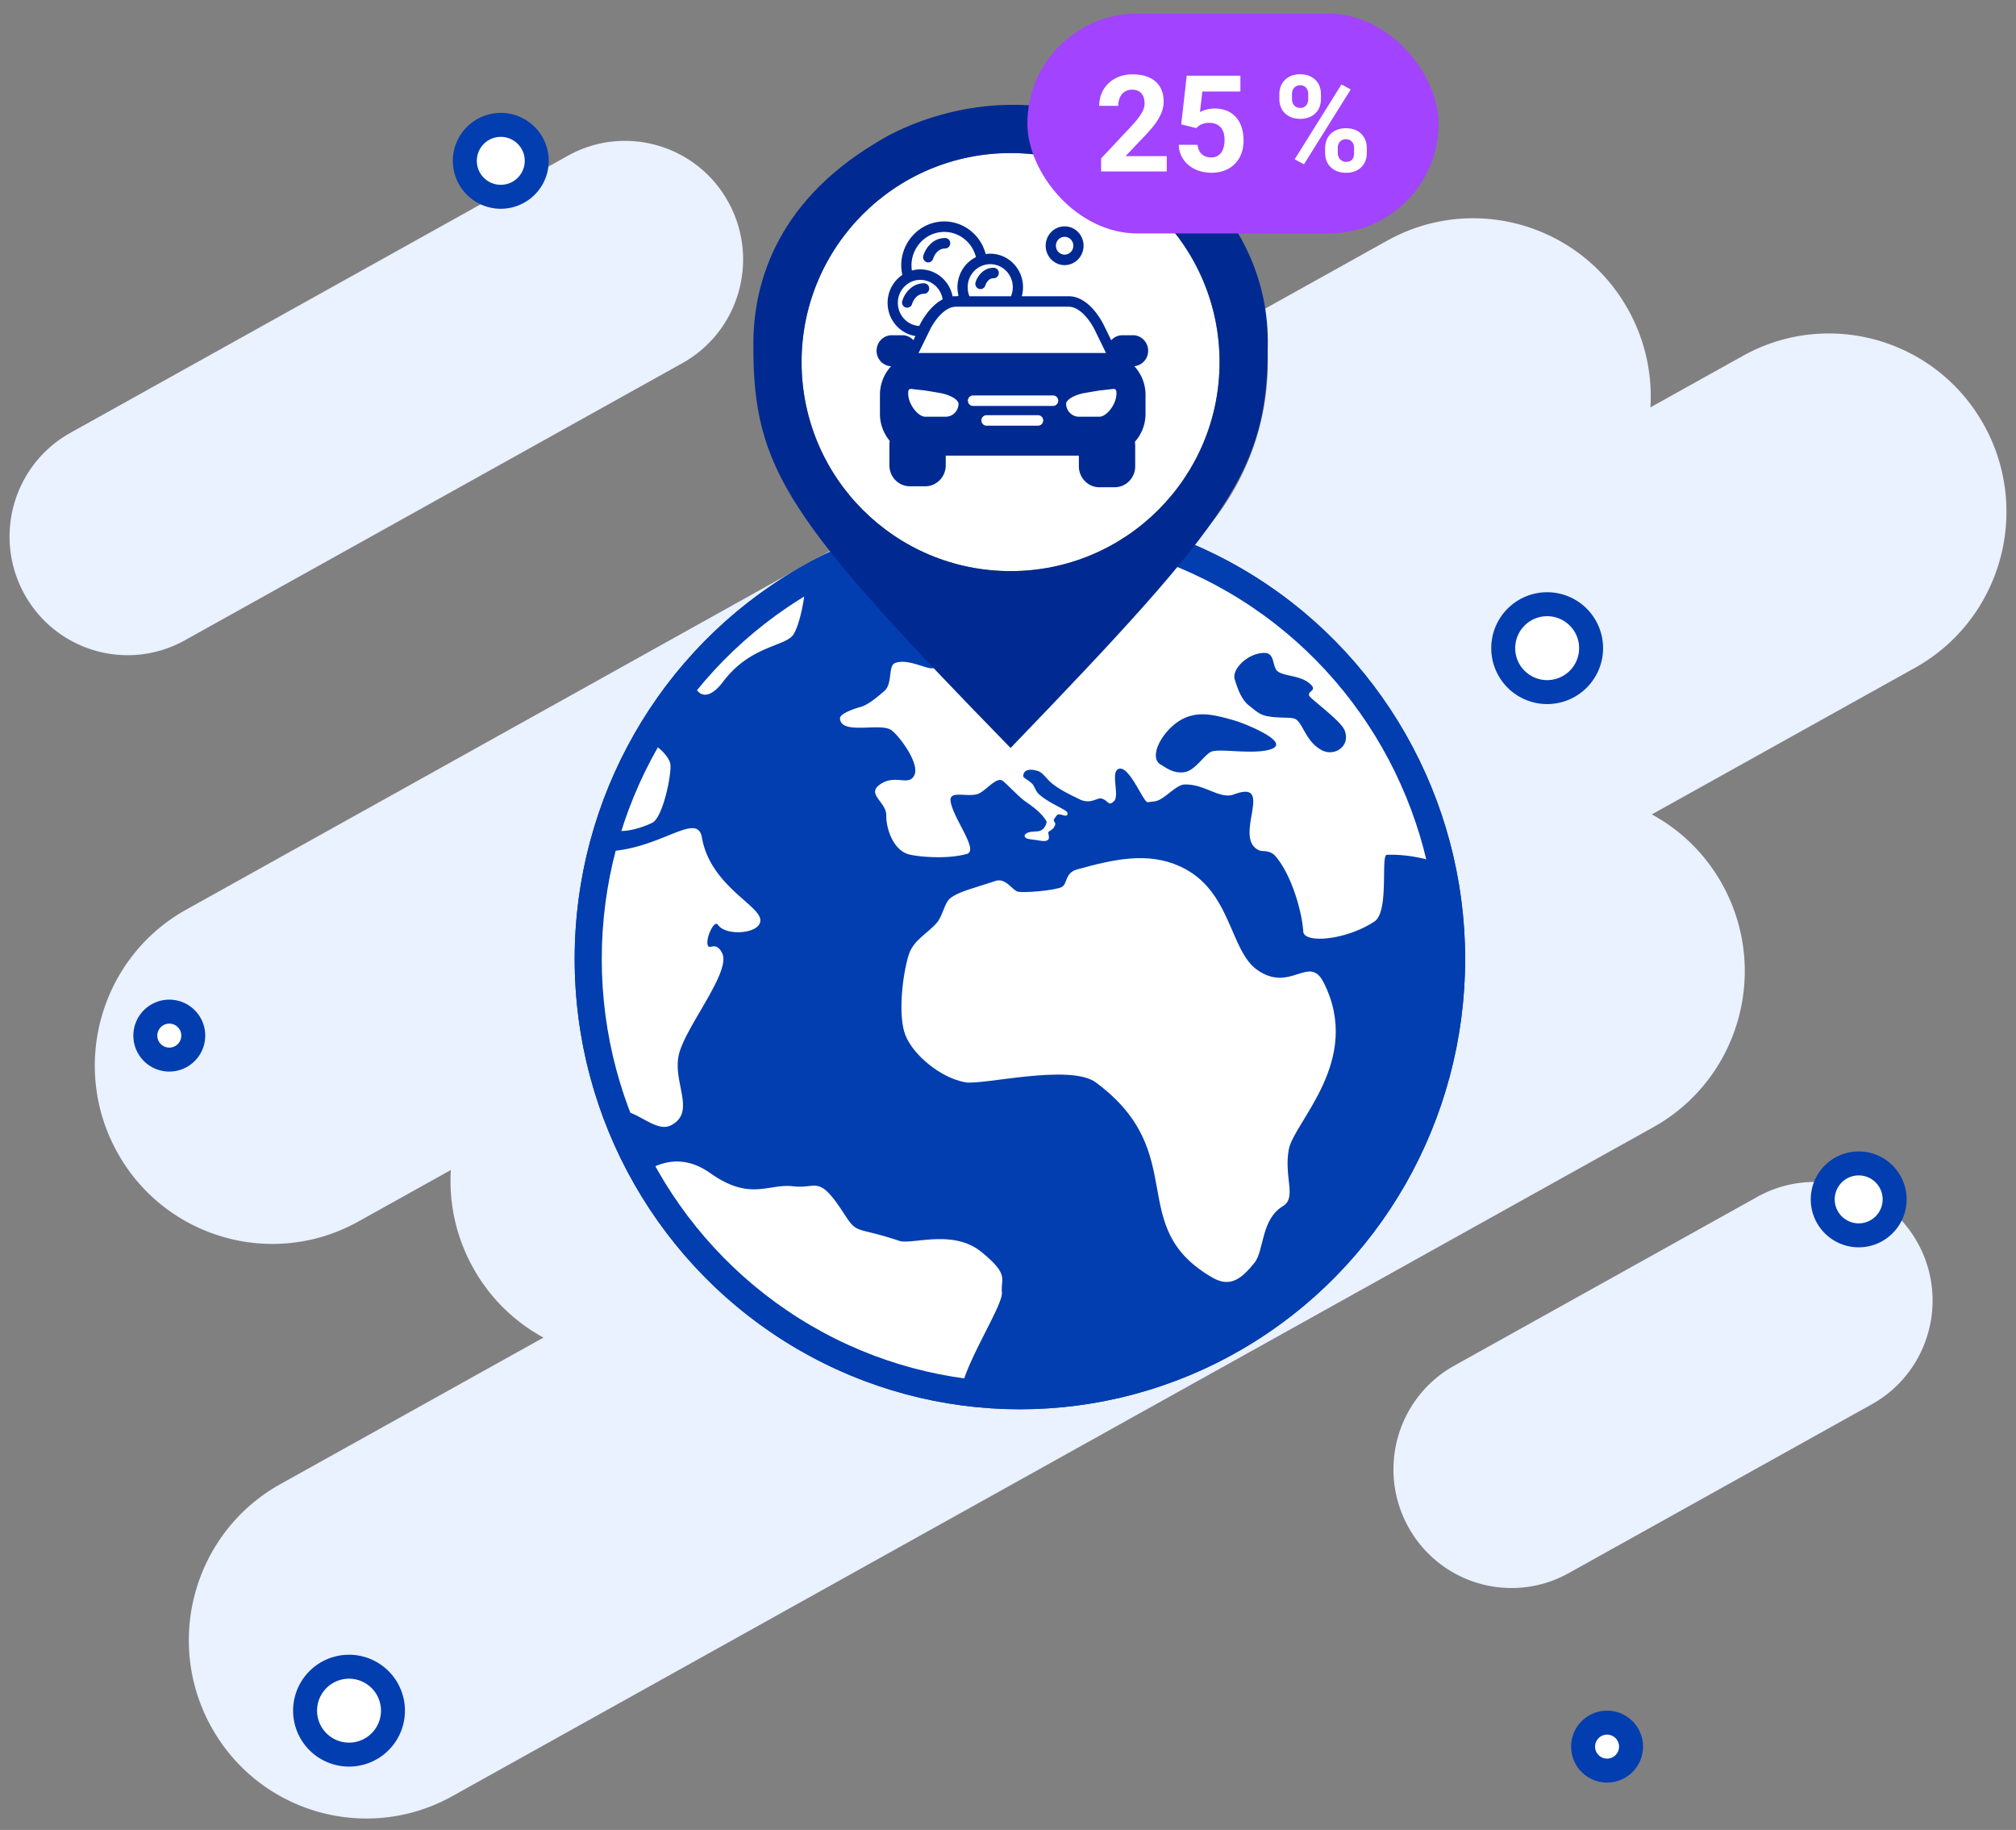
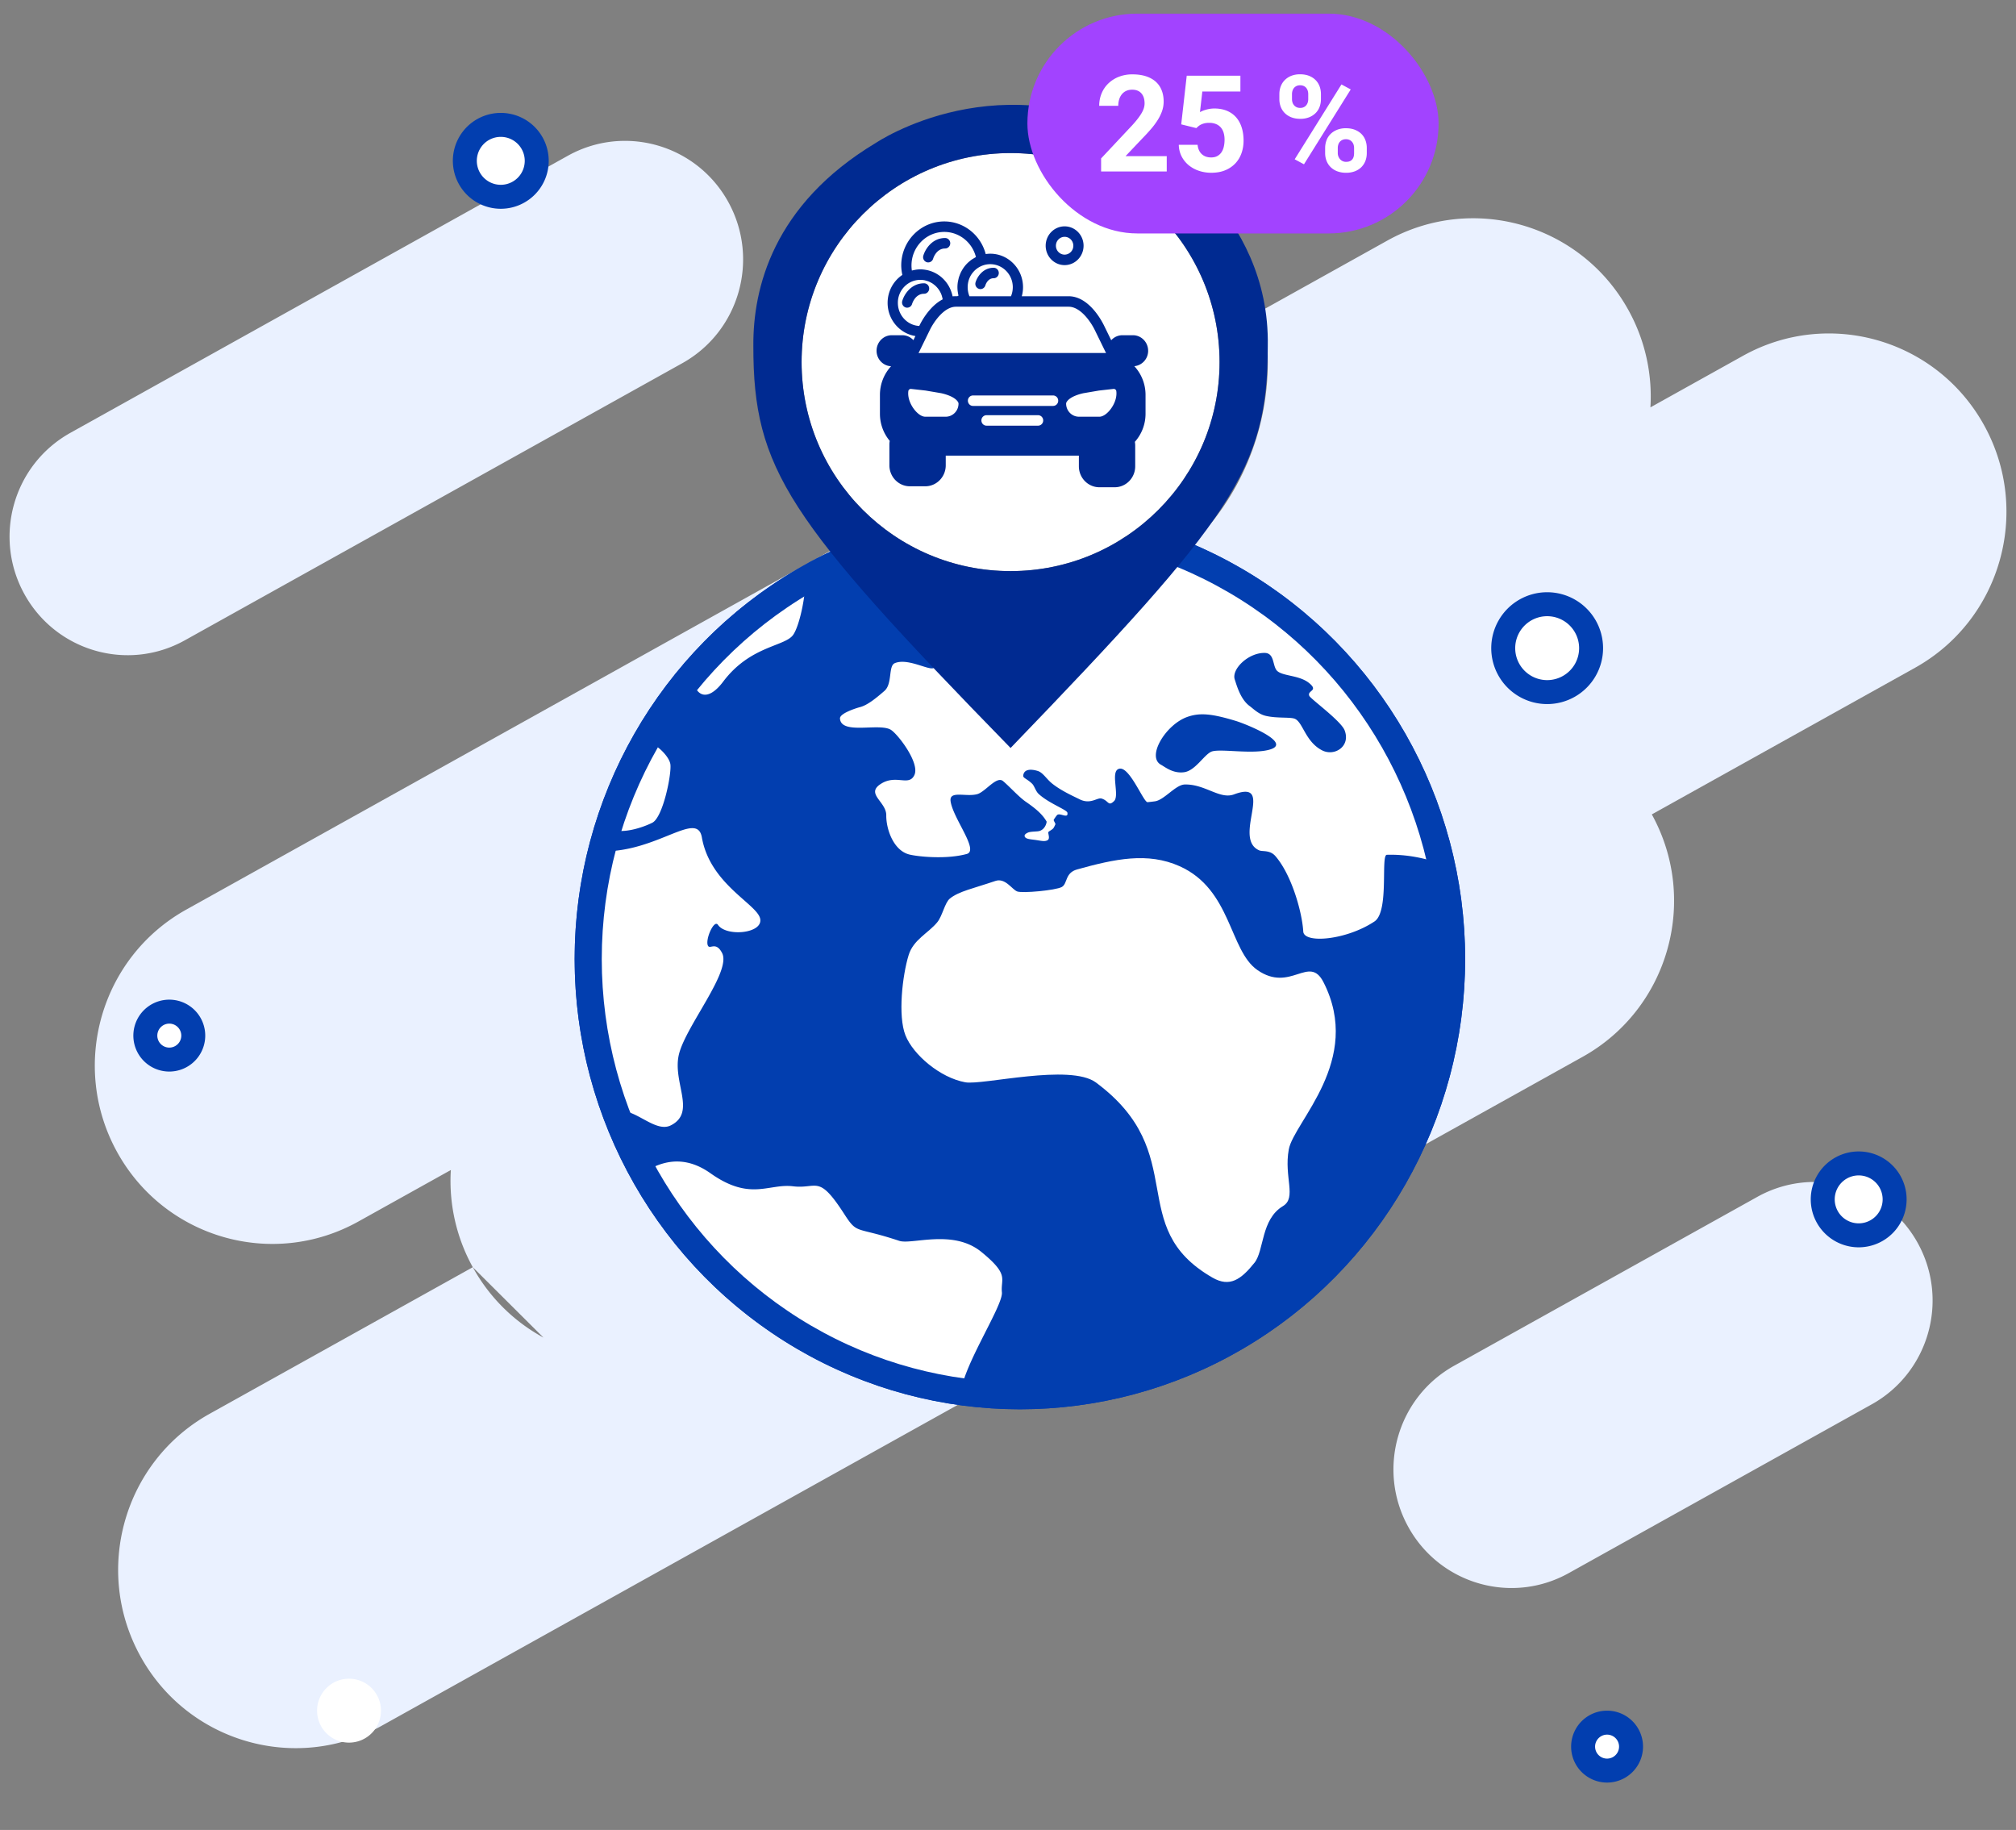
<svg xmlns="http://www.w3.org/2000/svg" width="238" height="216" viewBox="0 0 238 216">
  <rect x="0" y="0" width="238" height="216" fill="#808080" stroke="none" />
  <g fill="none" fill-rule="evenodd">
-     <path d="M64.161 157.885a20.9 20.9 0 0 1-8.345-8.306 21.032 21.032 0 0 1-2.592-11.474l-10.919 6.082c-10.12 5.636-22.872 1.962-28.481-8.206-5.61-10.168-1.954-22.98 8.167-28.615l141.777-78.96c10.12-5.636 22.872-1.962 28.482 8.206a21.032 21.032 0 0 1 2.591 11.473l10.92-6.082c10.12-5.636 22.871-1.962 28.481 8.206 5.61 10.168 1.953 22.98-8.167 28.616l-31.07 17.304a20.9 20.9 0 0 1 8.345 8.306c5.61 10.168 1.953 22.98-8.167 28.616l-141.778 78.96c-10.12 5.636-22.872 1.962-28.482-8.206-5.61-10.168-1.953-22.98 8.167-28.616l31.071-17.304zM8.308 51.092l58.729-32.707c6.73-3.748 15.211-1.305 18.942 5.457 3.73 6.762 1.299 15.283-5.432 19.031L21.82 75.581c-6.73 3.748-15.211 1.305-18.942-5.457-3.731-6.763-1.3-15.283 5.431-19.032zM171.685 161.2l35.778-19.925c6.73-3.749 15.211-1.306 18.942 5.457 3.73 6.762 1.299 15.282-5.432 19.03l-35.777 19.926c-6.73 3.749-15.211 1.305-18.942-5.457s-1.3-15.283 5.431-19.031z" fill="#EAF1FF" />
+     <path d="M64.161 157.885a20.9 20.9 0 0 1-8.345-8.306 21.032 21.032 0 0 1-2.592-11.474l-10.919 6.082c-10.12 5.636-22.872 1.962-28.481-8.206-5.61-10.168-1.954-22.98 8.167-28.615l141.777-78.96c10.12-5.636 22.872-1.962 28.482 8.206a21.032 21.032 0 0 1 2.591 11.473l10.92-6.082c10.12-5.636 22.871-1.962 28.481 8.206 5.61 10.168 1.953 22.98-8.167 28.616l-31.07 17.304c5.61 10.168 1.953 22.98-8.167 28.616l-141.778 78.96c-10.12 5.636-22.872 1.962-28.482-8.206-5.61-10.168-1.953-22.98 8.167-28.616l31.071-17.304zM8.308 51.092l58.729-32.707c6.73-3.748 15.211-1.305 18.942 5.457 3.73 6.762 1.299 15.283-5.432 19.031L21.82 75.581c-6.73 3.748-15.211 1.305-18.942-5.457-3.731-6.763-1.3-15.283 5.431-19.032zM171.685 161.2l35.778-19.925c6.73-3.749 15.211-1.306 18.942 5.457 3.73 6.762 1.299 15.282-5.432 19.03l-35.777 19.926c-6.73 3.749-15.211 1.305-18.942-5.457s-1.3-15.283 5.431-19.031z" fill="#EAF1FF" />
    <g fill-rule="nonzero">
      <path d="M182.651 83.107a6.6 6.6 0 1 1 0-13.201 6.6 6.6 0 0 1 0 13.201z" fill="#023EAF" />
      <path d="M182.651 80.279a3.772 3.772 0 1 0 0-7.544 3.772 3.772 0 0 0 0 7.544z" fill="#FFF" />
      <path d="M219.428 147.23a5.658 5.658 0 1 1 0-11.316 5.658 5.658 0 0 1 0 11.316z" fill="#023EAF" />
      <path d="M219.428 144.401a2.829 2.829 0 1 0 0-5.658 2.829 2.829 0 0 0 0 5.658z" fill="#FFF" />
      <path d="M19.543 126.461a4.243 4.243 0 1 1 .887-8.44 4.243 4.243 0 0 1-.887 8.44z" fill="#023EAF" />
      <path d="M19.987 123.656a1.414 1.414 0 1 0 0-2.83 1.414 1.414 0 0 0 0 2.83z" fill="#FFF" />
      <g>
-         <path d="M41.204 208.524a6.6 6.6 0 1 1 0-13.202 6.6 6.6 0 0 1 0 13.202z" fill="#023EAF" />
        <path d="M41.204 205.695a3.772 3.772 0 1 0 0-7.544 3.772 3.772 0 0 0 0 7.544z" fill="#FFF" />
      </g>
      <g>
        <path d="M58.236 24.573a5.658 5.658 0 1 1 1.77-11.177 5.658 5.658 0 0 1-1.77 11.177z" fill="#023EAF" />
        <path d="M59.12 21.814a2.829 2.829 0 1 0 0-5.658 2.829 2.829 0 0 0 0 5.658z" fill="#FFF" />
      </g>
      <g>
        <path d="M189.724 210.41a4.243 4.243 0 1 1 0-8.487 4.243 4.243 0 0 1 0 8.487z" fill="#023EAF" />
        <path d="M189.724 207.581a1.414 1.414 0 1 0 0-2.829 1.414 1.414 0 0 0 0 2.83z" fill="#FFF" />
      </g>
    </g>
    <g transform="translate(51.334 43.55)">
      <ellipse fill="#023EAF" cx="69.07" cy="69.651" rx="52.563" ry="53.147" />
      <g fill="#FFF" fill-rule="nonzero">
        <path d="M19.801 56.945c6.512.046 11.162-4.86 11.724-1.652.974 5.563 6.566 7.873 6.888 9.621.322 1.748-4.032 2.125-4.986.702-.46-.685-1.54 1.762-1.181 2.465.235.462.945-.557 1.672.87 1.096 2.152-4.168 8.475-5.069 11.829-.9 3.353 2.105 6.929-.978 8.5-1.896.966-4.382-2.23-6.43-1.64l-.12.025c-3.694-10.185-4.19-20.852-1.883-30.658a1.03 1.03 0 0 1 .363-.062zM27.81 46.666c.151 1.162-.873 6.253-2.132 6.895-.996.507-3.835 1.56-5.315.563a50.58 50.58 0 0 1 4.132-10.248c1.503.077 3.192 1.855 3.314 2.79zM42.295 31.4c-.99 1.37-5.065 1.274-8.249 5.502-1.879 2.496-3.33 1.717-3.63-.503-.12-.884 1.008-2.95 2.03-4.607a47.113 47.113 0 0 1 11.781-8.507l-.517.27c.301 2.54-.627 6.753-1.415 7.844zM32.538 94.936c3.204 2.27 5.223 2 7.097 1.707l.35-.054.348-.051c.637-.09 1.272-.144 1.948-.062 2.888.353 2.974-1.494 6.044 3.26 1.604 2.485 1.275 1.438 6.493 3.178 1.494.497 6.34-1.43 9.699 1.307 3.358 2.738 2.265 3.112 2.43 4.772.167 1.66-5.135 9.458-4.89 12.515l.003.069c-15-2.63-28.95-12.147-37.154-26.876 2.6-1.607 5.143-1.528 7.632.235zM75.297 18.18c1.302.374 3.907 1.085 6.56 1.848l.664.191.661.193c3.404.997 6.542 2.001 6.713 2.397.396.915 4.2 3.118 8.32 5.576l.605.361.304.182.608.366c.607.366 1.213.735 1.809 1.104 5.159 3.197 9.547 10.898 11.158 14.341 3.457 7.392 5.554 11.975 6.292 13.75-2.254-.825-4.454-1.206-6.6-1.141-.752.022.31 6.69-1.46 7.869-3.312 2.204-8.322 2.649-8.408 1.184-.132-2.248-1.354-6.667-3.29-8.9-.649-.747-1.523-.507-1.909-.676-1.375-.601-1.224-2.217-.975-3.735l.055-.324.045-.26c.308-1.81.486-3.257-2.102-2.288-1.68.629-3.419-1.233-5.822-1.168-1.08.03-2.413 1.835-3.52 1.987-.292.04-.579.073-.86.1-.466.044-2.077-4.128-3.29-3.957-.627.088-.595.927-.515 1.811l.032.354c.065.707.108 1.382-.184 1.663-.707.679-.618-.049-1.481-.301-.501-.147-1.295.737-2.587.09-.67-.335-2.151-.987-3.237-1.854-.682-.545-1.082-1.299-1.705-1.49-.827-.254-1.632-.22-1.714.545-.032.304.438.363 1.06.97.251.245.412.869.751 1.186 1.181 1.104 3.343 1.875 3.404 2.223.137.785-.906-.047-1.22.286-.091.096-.328.43-.391.552-.048.092.234.443.191.538-.069.156-.137.31-.224.44-.12.18-.53.365-.595.467-.093.146.25.778-.115.973-.367.194-.832.037-1.532-.052-.592-.074-.997-.11-1.132-.35-.135-.238.149-.41.359-.502.347-.152 1.09-.102 1.373-.193.72-.232.858-1.068.83-1.115-.497-.86-1.272-1.52-2.457-2.336-.827-.57-1.968-1.844-2.689-2.44-.458-.38-1.119.157-1.78.705l-.265.218c-.351.284-.695.538-1 .622-1.33.364-3.338-.48-3.14.853.133.901.81 2.139 1.397 3.275l.181.355c.65 1.284 1.087 2.37.326 2.578-2.458.672-5.81.305-6.78.062-1.886-.472-2.74-3.025-2.721-4.627.019-1.602-2.473-2.526-.649-3.703 1.824-1.177 3.321.345 3.972-1.054.65-1.398-1.86-4.707-2.74-5.308-1.32-.903-5.923.624-6.047-1.362-.036-.584 1.772-1.185 2.392-1.35.973-.259 2.138-1.291 2.847-1.898.985-.844.436-2.95 1.235-3.284 1.58-.66 4.172.988 4.638.537 1.852-1.79 3.484-4.261 5.046-6.774l.36-.58.178-.29.534-.869c3.135-5.093 6.124-9.751 10.236-8.57zm19.145 18.493c.18.508.621 2.283 1.734 3.102.429.315 1.048.955 1.874 1.161 1.274.318 2.843.142 3.425.338 1 .337 1.258 2.712 3.275 3.746 1.463.75 3.386-.477 2.658-2.362-.43-1.115-3.998-3.696-4.167-4.064-.304-.663 1.172-.57-.063-1.546-1.234-.977-3.361-.754-3.861-1.56-.415-.67-.247-1.95-1.344-1.97-1.948-.034-3.962 1.938-3.531 3.155zM85.73 46.72c.466.252 1.42 1.065 2.735.88 1.288-.181 2.281-1.955 3.157-2.401.914-.465 4.964.371 7.045-.301 2.513-.812-2.937-2.998-4.122-3.357-2.81-.85-4.225-.992-5.707-.469-2.556.903-4.85 4.703-3.108 5.648z" />
        <path d="M60.801 62.516c1.053-.858 2.787-1.198 5.382-2.082 1.154-.392 1.95.992 2.557 1.237.607.244 4.56-.13 5.27-.518s.35-1.67 1.817-2.077c4.428-1.232 8.324-2.074 12.101-.38 6.13 2.746 5.853 9.936 9.173 12.25 3.93 2.74 6.113-1.889 7.813 1.447 4.703 9.23-3.51 16.48-4.101 19.74-.59 3.259.964 5.69-.687 6.683-2.615 1.572-2.207 5.25-3.362 6.689-1.596 1.987-2.92 2.927-4.962 1.752-10.46-6.018-2.443-14.624-13.748-23.026-3.058-2.272-13.388.34-15.432-.029-2.973-.537-6.159-3.26-7.064-5.55-.905-2.29-.36-7.074.38-9.47.561-1.821 2.305-2.57 3.374-3.867.61-.739.89-2.31 1.49-2.799z" />
      </g>
      <ellipse stroke="#023EAF" stroke-width="3.2" cx="69.07" cy="69.651" rx="50.963" ry="51.547" />
    </g>
    <g transform="translate(88.938 12.373)">
      <circle fill="#7A7A7A" fill-rule="nonzero" cx="30.367" cy="30.367" r="30.367" />
      <path d="M30.367 55.04c-13.627 0-24.673-11.047-24.673-24.673 0-13.627 11.046-24.673 24.673-24.673 13.626 0 24.672 11.046 24.672 24.673 0 13.626-11.046 24.672-24.672 24.672" fill="#FFF" />
      <path d="M14.439 4.51s14.925-10.147 32.295 0c0 0 14.287 7.994 13.995 23.965.004 14.544-4.243 20.343-30.362 47.442C4.012 48.9 0 43.019 0 28.46c-.054-6.79 2.323-16.673 14.438-23.952zm15.928 1.184C16.74 5.694 5.694 16.74 5.694 30.367c0 13.626 11.046 24.672 24.673 24.672 13.626 0 24.672-11.046 24.672-24.672 0-13.627-11.046-24.673-24.672-24.673z" fill="#002A91" />
    </g>
    <path d="M130.975 48.471c.463-.535.92-1.42.813-2.295a.304.304 0 0 0-.333-.269l-1.713.193-1.824.311c-.272.057-1.649.375-2.02 1.085a.31.31 0 0 0-.036.146c0 .852.678 1.545 1.512 1.545h2.418c.358 0 .79-.26 1.183-.716zm-6.652-.556a.612.612 0 0 0 .605-.618.611.611 0 0 0-.605-.619h-9.453a.611.611 0 0 0-.605.619c0 .34.271.618.605.618h9.453zm-1.773 2.33a.611.611 0 0 0 .605-.619.611.611 0 0 0-.605-.618h-6.085a.611.611 0 0 0-.605.618c0 .342.27.618.605.618h6.085zm-10.902-1.058c.833 0 1.511-.693 1.511-1.545a.31.31 0 0 0-.036-.146c-.37-.71-1.747-1.028-2.03-1.087l-1.83-.311-1.697-.19a.301.301 0 0 0-.333.268c-.106.876.35 1.76.813 2.295.394.455.825.716 1.183.716h2.419zm-5.65-13.435c0 1.456 1.12 2.65 2.524 2.723l.037-.075c.223-.448.474-.866.75-1.247.602-.828 1.249-1.428 1.923-1.788a.985.985 0 0 1 .051-.026c-.004-.027-.004-.057-.008-.084-.013-.07-.033-.139-.051-.207a2.766 2.766 0 0 0-.088-.282 2.77 2.77 0 0 0-.342-.627 2.763 2.763 0 0 0-.178-.218 2.686 2.686 0 0 0-.147-.154 2.71 2.71 0 0 0-.219-.182c-.055-.042-.108-.086-.166-.123-.083-.054-.172-.1-.26-.144-.06-.03-.115-.062-.176-.087a2.395 2.395 0 0 0-.317-.1c-.054-.015-.106-.035-.162-.047a2.622 2.622 0 0 0-1.686.226 2.71 2.71 0 0 0-1.485 2.442zm5.478-8.377c-2.134 0-3.87 1.778-3.87 3.962 0 .199.016.398.045.595.02-.005.041-.007.062-.012a3.94 3.94 0 0 1 .314-.065c.052-.01.104-.02.156-.027.158-.02.317-.033.476-.033.215 0 .425.023.63.057l.086.014a3.65 3.65 0 0 1 .666.195c.179.07.352.153.518.248l.08.05c.17.103.332.216.483.344l.024.022c.15.128.286.268.415.416l.047.053a3.897 3.897 0 0 1 .393.566c.096.167.18.342.252.523l.035.097c.07.188.127.382.167.582l.005.018c.088-.01.178-.013.267-.013h.288c.047-.02.094-.042.14-.064-.01-.034-.012-.068-.02-.102a4.517 4.517 0 0 1-.055-.292c-.007-.051-.016-.102-.022-.153-.017-.15-.028-.3-.028-.452 0-.206.017-.407.047-.604.01-.066.028-.128.04-.193.027-.13.054-.26.092-.386.023-.073.052-.143.078-.215a3.81 3.81 0 0 1 .135-.329c.035-.073.073-.142.111-.212a3.856 3.856 0 0 1 .701-.924c.083-.08.17-.154.26-.227.061-.049.12-.1.184-.145.1-.072.207-.135.314-.196.062-.037.121-.076.186-.11l.037-.02c-.429-1.721-1.962-2.968-3.74-2.968zm8.09 6.529c0-1.5-1.194-2.721-2.66-2.721-.284 0-.558.044-.816.13a2.695 2.695 0 0 0-1.817 2.153 2.85 2.85 0 0 0 .17 1.491c0 .003.003.006.004.01h4.905c.14-.336.213-.697.213-1.063zm9.679 5.05c-.5-1.021-1.712-2.75-3.087-2.75h-13.301c-1.376 0-2.588 1.729-3.087 2.75l-1.333 2.727c.093-.006.186-.015.281-.015H130.4c.059 0 .117.007.175.009l-1.33-2.721zm6.3 2.45c0 .955-.72 1.733-1.633 1.818a4.982 4.982 0 0 1 1.325 3.39v2.225c0 1.277-.48 2.439-1.26 3.316.024.138.04.276.04.415v2.473c0 1.364-1.084 2.473-2.418 2.473h-1.814c-1.333 0-2.418-1.109-2.418-2.473v-1.236c0-.008.004-.014.005-.022H111.65v1.144c0 1.364-1.086 2.473-2.419 2.473h-1.814c-1.333 0-2.418-1.11-2.418-2.473v-2.473c0-.14.016-.277.04-.414a4.985 4.985 0 0 1-1.158-3.203v-2.225c0-1.309.502-2.496 1.316-3.382-.951-.043-1.714-.843-1.714-1.826 0-1.012.805-1.835 1.794-1.835h1.25c.515 0 .977.226 1.305.583l.238-.487c-1.855-.292-3.282-1.933-3.282-3.913 0-1.352.658-2.575 1.74-3.302a5.313 5.313 0 0 1-.132-1.113c0-2.867 2.278-5.199 5.079-5.199 2.316 0 4.313 1.616 4.893 3.85.176-.024.355-.042.536-.042 2.134 0 3.87 1.775 3.87 3.958 0 .36-.051.719-.146 1.064h5.529c2.37 0 3.888 2.86 4.168 3.433l.861 1.761a1.769 1.769 0 0 1 1.314-.593h1.25c.989 0 1.794.823 1.794 1.835zm-9.86-13.45c-.567 0-1.029.472-1.029 1.051 0 .58.462 1.051 1.028 1.051a1.04 1.04 0 0 0 1.028-1.05c0-.58-.461-1.052-1.028-1.052zm0 3.339c-1.235 0-2.238-1.027-2.238-2.288s1.003-2.287 2.237-2.287c1.234 0 2.237 1.026 2.237 2.287s-1.003 2.288-2.237 2.288zm-16.271-.342a.62.62 0 0 1-.412-.766c.205-.723 1.006-2.09 2.574-2.09h.001c.334 0 .605.276.605.618 0 .341-.271.618-.605.618h-.001c-1.062 0-1.41 1.186-1.413 1.198a.607.607 0 0 1-.75.422zm5.753 2.386c.17-.6.836-1.732 2.14-1.732h.002c.333 0 .604.277.604.619 0 .341-.271.617-.605.617-.706 0-.955.759-.981.845a.61.61 0 0 1-.58.439.618.618 0 0 1-.58-.788zm-5.471.72c0 .342-.271.618-.605.618-1.062 0-1.41 1.186-1.414 1.198a.607.607 0 0 1-.749.422.62.62 0 0 1-.412-.765c.205-.724 1.007-2.091 2.575-2.091.334 0 .605.276.605.618z" fill="#002A91" />
    <g transform="translate(121.29 1.609)">
      <rect fill="#A243FF" width="48.543" height="25.945" rx="12.973" />
      <path d="M16.451 18.63H8.702v-1.538l3.657-3.898c.274-.3.506-.575.695-.823.189-.249.342-.476.458-.683.117-.208.2-.4.249-.579.049-.178.073-.35.073-.516 0-.502-.126-.897-.38-1.184-.254-.288-.616-.431-1.087-.431-.264 0-.498.048-.703.143a1.438 1.438 0 0 0-.512.396 1.775 1.775 0 0 0-.315.602 2.55 2.55 0 0 0-.108.761H8.477c0-.507.09-.986.272-1.436a3.44 3.44 0 0 1 .784-1.18 3.757 3.757 0 0 1 1.238-.8 4.307 4.307 0 0 1 1.635-.295c.595 0 1.122.073 1.58.22.458.148.842.36 1.153.634.31.274.546.61.706 1.01.16.398.241.845.241 1.342 0 .378-.06.743-.178 1.095-.12.352-.288.704-.505 1.056a8.6 8.6 0 0 1-.788 1.068c-.308.36-.651.734-1.03 1.122L11.59 16.82h4.861v1.81zm1.708-5.56.652-5.746h6.336v1.871h-4.495l-.28 2.43a3.564 3.564 0 0 1 .68-.276c.147-.043.308-.08.481-.108.173-.028.353-.043.54-.043.543 0 1.028.087 1.455.26.428.174.789.424 1.084.75.295.326.52.724.675 1.196.155.47.233 1.004.233 1.599 0 .502-.078.981-.233 1.436-.155.456-.39.857-.706 1.204a3.42 3.42 0 0 1-1.192.83c-.48.208-1.042.311-1.69.311-.486 0-.957-.073-1.412-.22a3.778 3.778 0 0 1-1.212-.645 3.293 3.293 0 0 1-.854-1.037 3.135 3.135 0 0 1-.349-1.398h2.22c.047.471.212.838.494 1.1.282.26.65.391 1.106.391.285 0 .527-.054.726-.163.2-.109.362-.256.49-.442.126-.187.22-.408.279-.664.06-.257.09-.532.09-.827 0-.295-.037-.566-.11-.812a1.666 1.666 0 0 0-.333-.629 1.51 1.51 0 0 0-.567-.403 2.075 2.075 0 0 0-.808-.144 2.36 2.36 0 0 0-.54.054 2.031 2.031 0 0 0-.407.14c-.12.057-.224.123-.315.198-.09.075-.174.152-.252.23l-1.786-.443zm11.588-3.572c0-.321.053-.623.159-.905.106-.282.263-.529.47-.741a2.24 2.24 0 0 1 .764-.505 2.756 2.756 0 0 1 1.053-.186c.403 0 .76.062 1.067.186.308.124.566.293.773.505.207.212.362.46.466.741.103.282.155.584.155.905v.598c0 .316-.052.615-.155.897a2.034 2.034 0 0 1-.466.737 2.27 2.27 0 0 1-.765.501 2.779 2.779 0 0 1-1.06.186c-.399 0-.752-.062-1.06-.186a2.254 2.254 0 0 1-.772-.5 2.078 2.078 0 0 1-.47-.738 2.526 2.526 0 0 1-.16-.897v-.598zm1.49.598c0 .134.02.264.059.388a.916.916 0 0 0 .485.56c.119.056.261.085.427.085.16 0 .3-.029.42-.086a.84.84 0 0 0 .294-.229.984.984 0 0 0 .175-.33c.039-.124.058-.254.058-.388v-.598c0-.135-.02-.265-.058-.392a.979.979 0 0 0-.175-.334.831.831 0 0 0-.299-.23 1.008 1.008 0 0 0-.43-.085c-.161 0-.3.029-.42.086a.879.879 0 0 0-.299.229.943.943 0 0 0-.178.334 1.332 1.332 0 0 0-.059.392v.598zm3.914 5.761c0-.316.053-.616.159-.9.106-.285.264-.532.474-.742.21-.21.466-.377.768-.5a2.756 2.756 0 0 1 1.052-.187c.404 0 .76.062 1.068.186.308.124.566.291.773.5.207.21.362.458.466.742.103.285.155.585.155.901v.606c0 .32-.052.62-.155.9-.104.28-.26.526-.466.738-.207.212-.462.38-.765.5a2.831 2.831 0 0 1-1.06.183 2.87 2.87 0 0 1-1.06-.182 2.221 2.221 0 0 1-.776-.5 2.098 2.098 0 0 1-.474-.739c-.106-.28-.16-.58-.16-.9v-.606zm1.49.606a1.097 1.097 0 0 0 .268.718.924.924 0 0 0 .71.314c.187 0 .341-.028.463-.085a.762.762 0 0 0 .291-.229.857.857 0 0 0 .152-.33c.028-.124.042-.254.042-.388v-.606c0-.134-.02-.264-.058-.388a.948.948 0 0 0-.179-.33.87.87 0 0 0-.302-.23.988.988 0 0 0-.424-.085.988.988 0 0 0-.423.086.87.87 0 0 0-.303.229.948.948 0 0 0-.178.33 1.294 1.294 0 0 0-.058.388v.606zm-3.99 1.32-1.095-.59 5.52-8.836 1.095.59-5.52 8.836z" fill="#FFF" />
    </g>
  </g>
</svg>